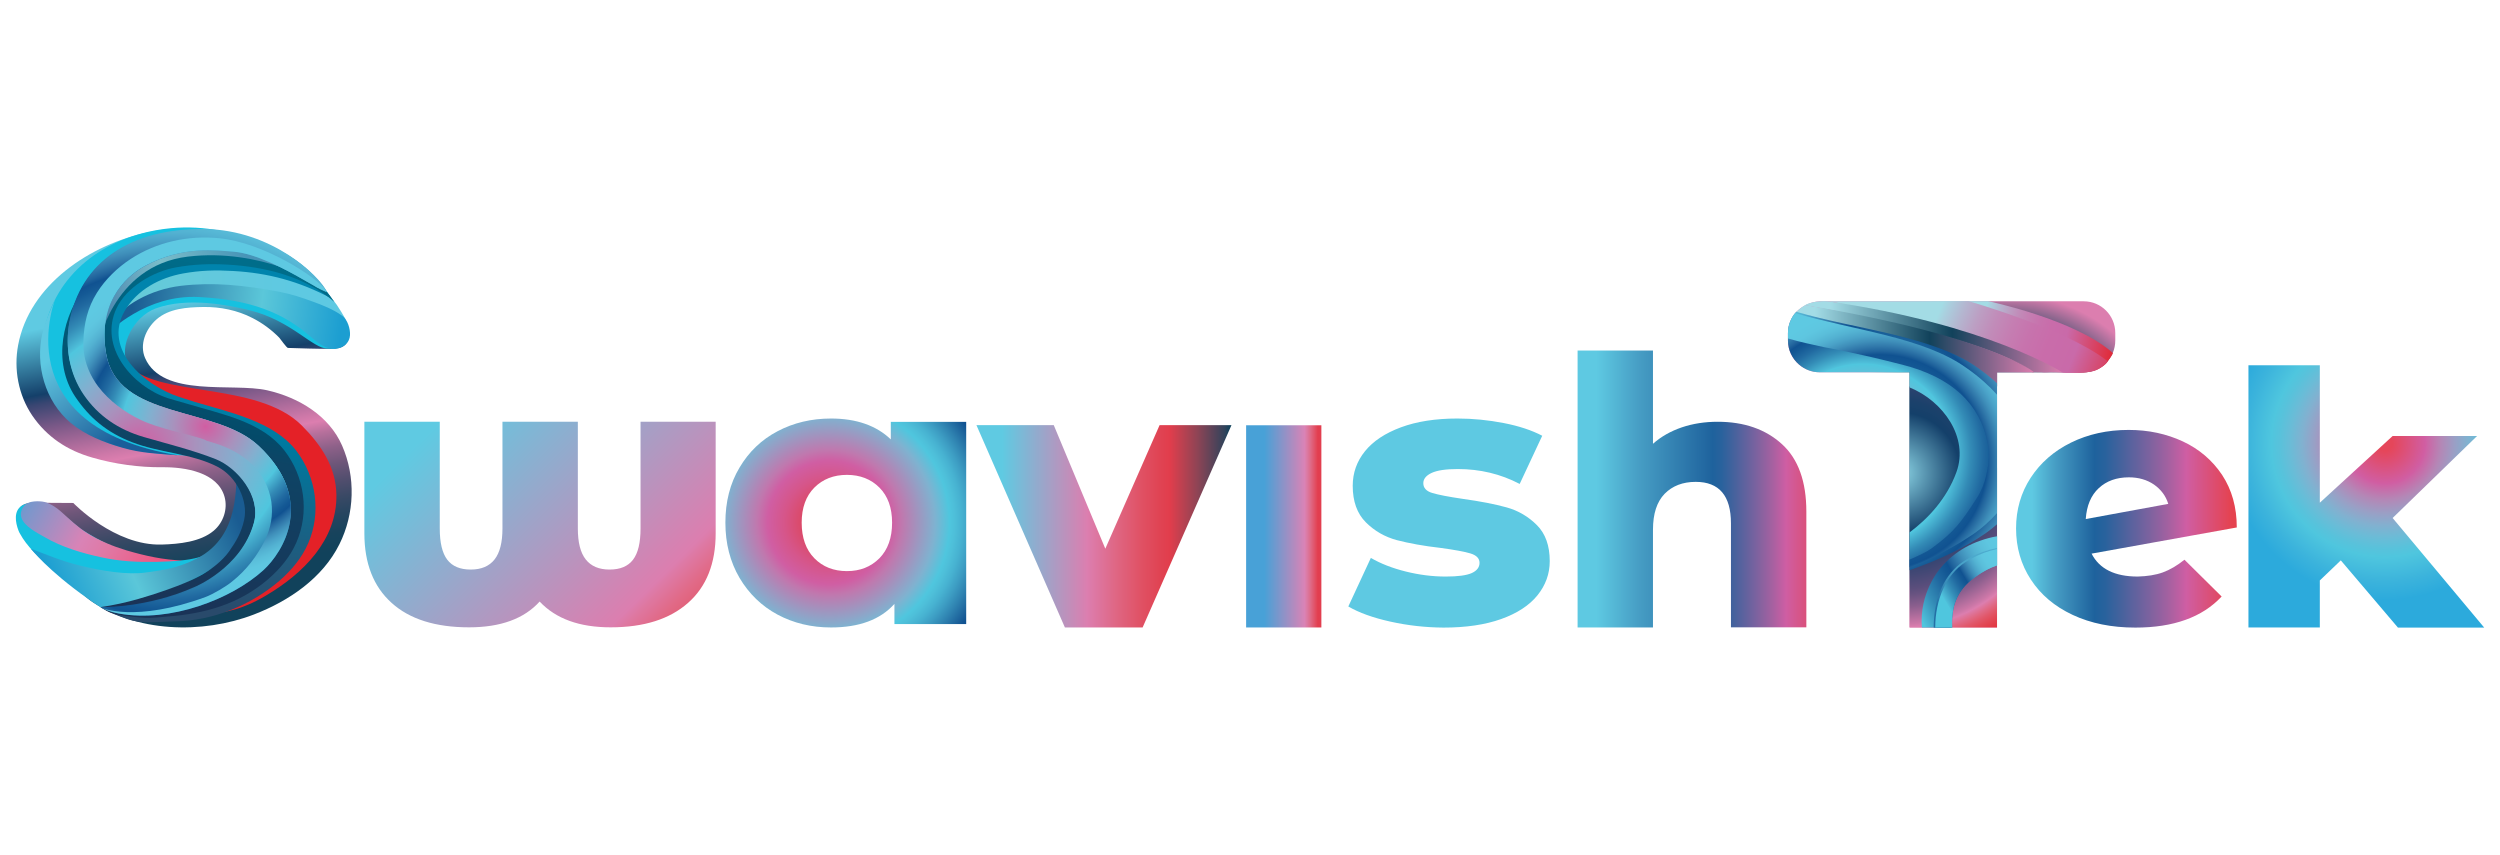
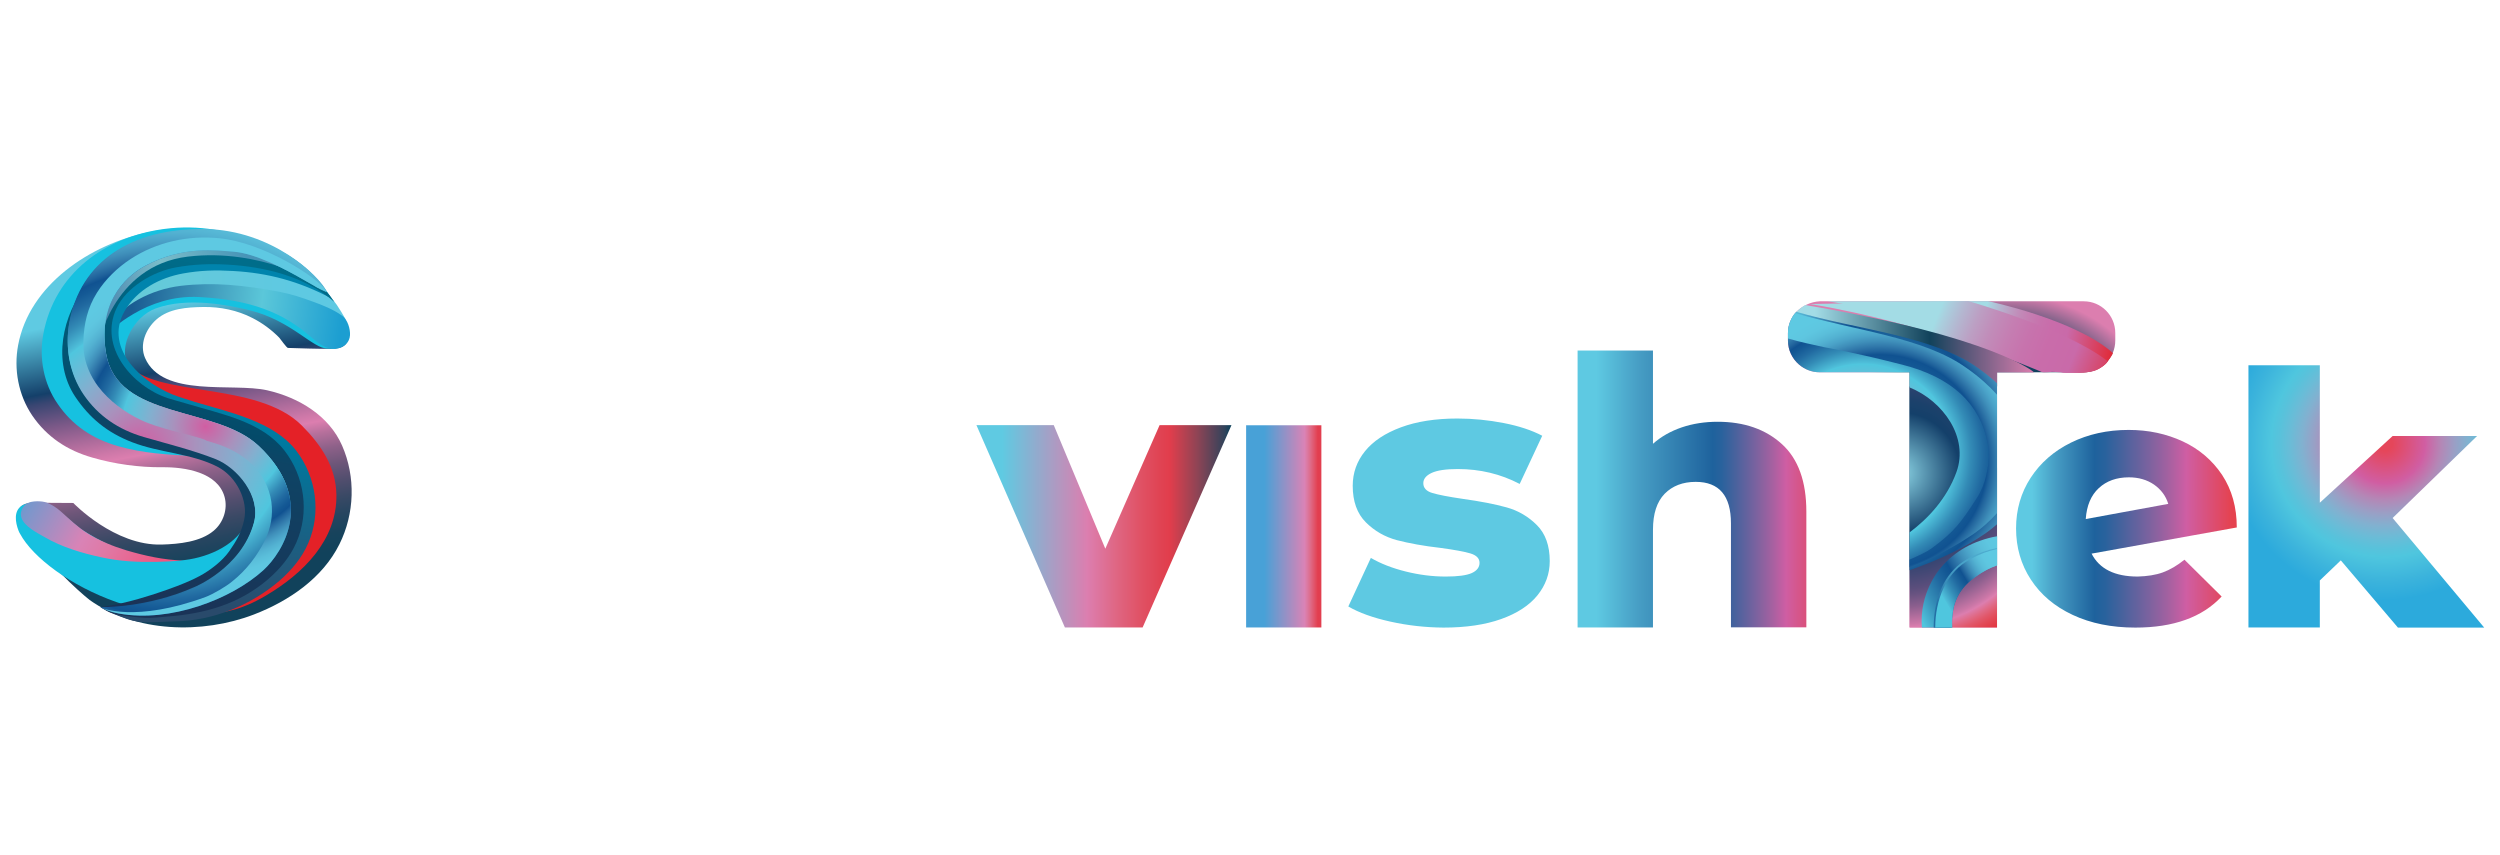
<svg xmlns="http://www.w3.org/2000/svg" version="1.1" id="Layer_1" x="0px" y="0px" viewBox="0 0 193 66" style="enable-background:new 0 0 193 66;" xml:space="preserve">
  <style type="text/css"> .st0{fill:url(#SVGID_1_);} .st1{fill:url(#SVGID_00000146464333802032913880000015300399501310691249_);} .st2{fill:url(#SVGID_00000075153620196609056740000006664891647996811965_);} .st3{fill:url(#SVGID_00000070835693520033991820000001992573949677640591_);} .st4{fill:url(#SVGID_00000031899553748933453890000017295943561054514352_);} .st5{fill:url(#SVGID_00000173846037315222930240000003976348505626933168_);} .st6{fill:url(#SVGID_00000111182128962646697990000013773165922379953561_);} .st7{fill:url(#SVGID_00000075863467641717194240000008003548642257169567_);} .st8{fill:url(#SVGID_00000047751702165196366130000012241779482106390182_);} .st9{fill:url(#SVGID_00000007425810784489043600000016391852535103411094_);} .st10{fill:url(#SVGID_00000053544061253092796180000012922271220857491899_);} .st11{fill:url(#SVGID_00000064346170249916440660000003813640553438582942_);} .st12{fill:url(#SVGID_00000082365682915375285680000008280473830697800869_);} .st13{fill:url(#SVGID_00000097468670478925171180000003642853488998302620_);} .st14{fill:url(#SVGID_00000053539155504017604100000010218861420985601158_);} .st15{fill:url(#SVGID_00000118366557294698871010000004229546647687626157_);} .st16{fill:url(#SVGID_00000024707598979355090970000008288719684836354478_);} .st17{fill:url(#SVGID_00000155111859489800714390000005893503213940605576_);} .st18{fill:url(#SVGID_00000060753152787837523080000017593032733808291774_);} .st19{fill:url(#SVGID_00000115502675281284138130000017069411305761968023_);} .st20{fill:url(#SVGID_00000003097712563215298480000012524221984283254968_);} .st21{fill:url(#SVGID_00000147936967493607497230000006210234378787028153_);} .st22{fill:url(#SVGID_00000031929705444122173650000004003758923475428764_);} .st23{fill:url(#SVGID_00000101822795905350355870000014445938876304930203_);} .st24{fill:url(#SVGID_00000132068367233743997120000003429622112314953615_);} .st25{fill:url(#SVGID_00000062189976173644185720000014091450288060549800_);} .st26{fill:url(#SVGID_00000073705586743599147860000016813295658654124474_);} .st27{fill:url(#SVGID_00000113354033449447399090000004760507991982899072_);} .st28{fill:url(#SVGID_00000155850774351476680140000007675074480605682571_);} .st29{fill:url(#SVGID_00000108987348895311639040000004447800689736312496_);} .st30{fill:url(#SVGID_00000127735351724108386170000014963207959640016063_);} .st31{fill:url(#SVGID_00000028318053181126920970000018019256435754523065_);} .st32{fill:url(#SVGID_00000101074450348167734140000017726658704425822911_);} .st33{fill:url(#SVGID_00000075129777649924992830000017304706593936969875_);} .st34{fill:url(#SVGID_00000054950756119615720780000008067793257244577191_);} </style>
  <g>
    <linearGradient id="SVGID_1_" gradientUnits="userSpaceOnUse" x1="34.157" y1="30.916" x2="53.253" y2="50.174">
      <stop offset="0.036" style="stop-color:#5FCAE2" />
      <stop offset="0.795" style="stop-color:#DC7EAF" />
      <stop offset="0.818" style="stop-color:#DE78A2" />
      <stop offset="0.876" style="stop-color:#E16986" />
      <stop offset="0.927" style="stop-color:#E25D72" />
      <stop offset="0.969" style="stop-color:#E35567" />
      <stop offset="0.997" style="stop-color:#E45263" />
    </linearGradient>
-     <path class="st0" d="M55.25,32.56v8.61c0,2.32-0.71,4.12-2.13,5.37c-1.42,1.26-3.41,1.89-5.98,1.89c-2.41,0-4.23-0.66-5.48-1.99 c-1.2,1.33-3.02,1.99-5.45,1.99c-2.59,0-4.59-0.63-5.98-1.89c-1.4-1.26-2.1-3.05-2.1-5.37v-8.61h5.82v8.24 c0,1.09,0.19,1.9,0.58,2.41c0.39,0.51,0.99,0.76,1.81,0.76c0.82,0,1.43-0.26,1.84-0.78c0.41-0.52,0.61-1.32,0.61-2.39v-8.24h5.82 v8.24c0,1.08,0.2,1.87,0.61,2.39c0.41,0.52,1.02,0.78,1.84,0.78c0.82,0,1.42-0.25,1.81-0.76c0.39-0.51,0.58-1.31,0.58-2.41v-8.24 H55.25z" />
    <radialGradient id="SVGID_00000167379371482594020170000012689156605884435363_" cx="64.028" cy="40.335" r="13.126" gradientUnits="userSpaceOnUse">
      <stop offset="0.092" style="stop-color:#DF3F50" />
      <stop offset="0.178" style="stop-color:#DA4B6D" />
      <stop offset="0.264" style="stop-color:#D65589" />
      <stop offset="0.329" style="stop-color:#D25B9A" />
      <stop offset="0.363" style="stop-color:#D05EA3" />
      <stop offset="0.426" style="stop-color:#C078AE" />
      <stop offset="0.621" style="stop-color:#7FB2D0" />
      <stop offset="0.707" style="stop-color:#4FC6DE" />
      <stop offset="0.737" style="stop-color:#4EBFD9" />
      <stop offset="0.78" style="stop-color:#47B2D1" />
      <stop offset="0.831" style="stop-color:#3D9DC3" />
      <stop offset="0.887" style="stop-color:#2F83B1" />
      <stop offset="0.948" style="stop-color:#1E659D" />
      <stop offset="0.987" style="stop-color:#105291" />
    </radialGradient>
-     <path style="fill:url(#SVGID_00000167379371482594020170000012689156605884435363_);" d="M74.59,32.56v15.62h-5.54v-1.56 c-1.08,1.21-2.71,1.82-4.9,1.82c-1.51,0-2.88-0.33-4.12-0.99c-1.23-0.66-2.21-1.61-2.94-2.84c-0.72-1.23-1.09-2.65-1.09-4.26 c0-1.61,0.36-3.03,1.09-4.25c0.72-1.22,1.7-2.16,2.94-2.81c1.23-0.65,2.61-0.98,4.12-0.98c1.96,0,3.5,0.54,4.62,1.61v-1.35H74.59z M67.89,43.1c0.65-0.66,0.98-1.58,0.98-2.75c0-1.15-0.33-2.06-0.98-2.71c-0.65-0.65-1.49-0.98-2.51-0.98 c-1.02,0-1.86,0.33-2.51,0.98c-0.65,0.65-0.98,1.56-0.98,2.71c0,1.17,0.33,2.09,0.98,2.75s1.49,0.99,2.51,0.99 C66.4,44.09,67.23,43.76,67.89,43.1z" />
    <linearGradient id="SVGID_00000106869616270699804280000017585260173408679572_" gradientUnits="userSpaceOnUse" x1="75.383" y1="40.632" x2="95.066" y2="40.632">
      <stop offset="0.1" style="stop-color:#5FCAE2" />
      <stop offset="0.435" style="stop-color:#DC7EAF" />
      <stop offset="0.549" style="stop-color:#DF6683" />
      <stop offset="0.647" style="stop-color:#E05164" />
      <stop offset="0.72" style="stop-color:#E04353" />
      <stop offset="0.759" style="stop-color:#E13D4C" />
      <stop offset="0.793" style="stop-color:#C7404F" />
      <stop offset="0.867" style="stop-color:#8E4455" />
      <stop offset="0.974" style="stop-color:#31435B" />
      <stop offset="0.994" style="stop-color:#11425B" />
    </linearGradient>
    <path style="fill:url(#SVGID_00000106869616270699804280000017585260173408679572_);" d="M95.07,32.82l-6.86,15.62h-6l-6.83-15.62 h5.97l3.98,9.54l4.19-9.54H95.07z" />
    <linearGradient id="SVGID_00000036941253158226842780000017277952847517235890_" gradientUnits="userSpaceOnUse" x1="96.201" y1="40.635" x2="102.011" y2="40.635">
      <stop offset="0.242" style="stop-color:#48A1D7" />
      <stop offset="0.776" style="stop-color:#D983B6" />
      <stop offset="0.803" style="stop-color:#DB7CA7" />
      <stop offset="0.857" style="stop-color:#DE6A87" />
      <stop offset="0.934" style="stop-color:#E2485A" />
      <stop offset="0.953" style="stop-color:#E23E4F" />
    </linearGradient>
    <path style="fill:url(#SVGID_00000036941253158226842780000017277952847517235890_);" d="M96.2,32.83v15.61h5.81V32.83H96.2z" />
    <radialGradient id="SVGID_00000069369012627344521540000011865446534209788581_" cx="112.826" cy="41.677" r="12.882" fx="99.948" fy="41.348" gradientUnits="userSpaceOnUse">
      <stop offset="0.133" style="stop-color:#E43D4F" />
      <stop offset="0.332" style="stop-color:#D05EA3" />
      <stop offset="0.335" style="stop-color:#CE5EA3" />
      <stop offset="0.404" style="stop-color:#9F599C" />
      <stop offset="0.471" style="stop-color:#795697" />
      <stop offset="0.533" style="stop-color:#585494" />
      <stop offset="0.589" style="stop-color:#3A5392" />
      <stop offset="0.638" style="stop-color:#205291" />
      <stop offset="0.673" style="stop-color:#105291" />
      <stop offset="0.696" style="stop-color:#135593" />
      <stop offset="0.73" style="stop-color:#1C5F9A" />
      <stop offset="0.77" style="stop-color:#2A6FA4" />
      <stop offset="0.815" style="stop-color:#3A88B6" />
      <stop offset="0.864" style="stop-color:#50ADCF" />
      <stop offset="0.892" style="stop-color:#5EC9E2" />
    </radialGradient>
    <path style="fill:url(#SVGID_00000069369012627344521540000011865446534209788581_);" d="M107.34,47.99 c-1.35-0.3-2.43-0.69-3.25-1.17l1.74-3.75c0.75,0.44,1.65,0.79,2.69,1.05c1.04,0.26,2.07,0.39,3.09,0.39 c0.94,0,1.61-0.09,2.01-0.27c0.4-0.18,0.6-0.45,0.6-0.79s-0.24-0.59-0.72-0.73c-0.48-0.14-1.24-0.28-2.28-0.42 c-1.33-0.15-2.45-0.36-3.38-0.6c-0.93-0.25-1.73-0.71-2.4-1.38c-0.67-0.67-1.01-1.61-1.01-2.82c0-1,0.32-1.89,0.95-2.67 c0.63-0.78,1.56-1.39,2.77-1.84c1.21-0.45,2.67-0.68,4.36-0.68c1.2,0,2.4,0.12,3.58,0.35c1.18,0.23,2.17,0.56,2.97,0.98l-1.74,3.72 c-1.47-0.77-3.06-1.15-4.78-1.15c-0.92,0-1.59,0.1-2.02,0.3c-0.43,0.2-0.64,0.47-0.64,0.79c0,0.37,0.23,0.62,0.7,0.76 c0.47,0.14,1.24,0.29,2.33,0.45c1.37,0.19,2.5,0.41,3.4,0.66c0.9,0.25,1.68,0.71,2.34,1.37c0.66,0.66,0.99,1.59,0.99,2.78 c0,0.98-0.32,1.86-0.95,2.64c-0.63,0.78-1.57,1.39-2.8,1.83c-1.23,0.44-2.72,0.66-4.45,0.66 C110.05,48.44,108.69,48.29,107.34,47.99z" />
    <linearGradient id="SVGID_00000176034626835892198550000004722790471001761457_" gradientUnits="userSpaceOnUse" x1="121.787" y1="37.751" x2="141.587" y2="37.751">
      <stop offset="0.074" style="stop-color:#5EC9E2" />
      <stop offset="0.242" style="stop-color:#469DC4" />
      <stop offset="0.528" style="stop-color:#1E629D" />
      <stop offset="0.561" style="stop-color:#29629D" />
      <stop offset="0.603" style="stop-color:#41629D" />
      <stop offset="0.65" style="stop-color:#5E629E" />
      <stop offset="0.7" style="stop-color:#7D629F" />
      <stop offset="0.753" style="stop-color:#A161A0" />
      <stop offset="0.808" style="stop-color:#CB5EA3" />
      <stop offset="0.813" style="stop-color:#CF5EA3" />
      <stop offset="0.979" style="stop-color:#E5424F" />
    </linearGradient>
    <path style="fill:url(#SVGID_00000176034626835892198550000004722790471001761457_);" d="M137.57,34.29 c1.26,1.15,1.88,2.89,1.88,5.21v8.93h-5.82V40.4c0-2.13-0.91-3.2-2.72-3.2c-1,0-1.8,0.31-2.4,0.92c-0.6,0.62-0.9,1.54-0.9,2.77 v7.55h-5.82V27.06h5.82v7.2c0.63-0.56,1.38-0.98,2.23-1.27c0.86-0.29,1.78-0.43,2.76-0.43C134.65,32.56,136.31,33.14,137.57,34.29z " />
    <linearGradient id="SVGID_00000145742783591962968230000010609500883901382541_" gradientUnits="userSpaceOnUse" x1="155.623" y1="40.803" x2="172.661" y2="40.803">
      <stop offset="0.074" style="stop-color:#5EC9E2" />
      <stop offset="0.179" style="stop-color:#469DC4" />
      <stop offset="0.357" style="stop-color:#1E629D" />
      <stop offset="0.405" style="stop-color:#29629D" />
      <stop offset="0.466" style="stop-color:#41629D" />
      <stop offset="0.534" style="stop-color:#5E629E" />
      <stop offset="0.607" style="stop-color:#7D629F" />
      <stop offset="0.685" style="stop-color:#A161A0" />
      <stop offset="0.765" style="stop-color:#CB5EA3" />
      <stop offset="0.772" style="stop-color:#CF5EA3" />
      <stop offset="0.979" style="stop-color:#E5424F" />
    </linearGradient>
    <path style="fill:url(#SVGID_00000145742783591962968230000010609500883901382541_);" d="M166.97,44.19 c0.55-0.2,1.11-0.53,1.67-0.98l2.87,2.84c-1.49,1.6-3.71,2.4-6.66,2.4c-1.84,0-3.45-0.33-4.84-0.98c-1.39-0.65-2.47-1.56-3.23-2.73 c-0.76-1.16-1.14-2.48-1.14-3.95c0-1.45,0.38-2.76,1.13-3.91c0.75-1.15,1.79-2.06,3.11-2.71c1.32-0.65,2.81-0.98,4.45-0.98 c1.53,0,2.92,0.3,4.19,0.89c1.26,0.59,2.27,1.45,3.03,2.59c0.75,1.14,1.13,2.49,1.13,4.05l-11.21,2.02 c0.6,1.18,1.79,1.77,3.56,1.77C165.76,44.49,166.42,44.39,166.97,44.19z M162.03,37.68c-0.6,0.55-0.94,1.35-1.01,2.39l6.37-1.17 c-0.19-0.62-0.56-1.11-1.1-1.49c-0.54-0.37-1.19-0.56-1.94-0.56C163.4,36.85,162.62,37.13,162.03,37.68z" />
    <radialGradient id="SVGID_00000001664893747811959300000000874423070451744941_" cx="184.106" cy="34.234" r="12.342" gradientUnits="userSpaceOnUse">
      <stop offset="0.048" style="stop-color:#E5465A" />
      <stop offset="0.253" style="stop-color:#D05EA3" />
      <stop offset="0.264" style="stop-color:#CD64A5" />
      <stop offset="0.352" style="stop-color:#B487B6" />
      <stop offset="0.437" style="stop-color:#9A9FC5" />
      <stop offset="0.517" style="stop-color:#81B1D0" />
      <stop offset="0.592" style="stop-color:#6ABCD7" />
      <stop offset="0.659" style="stop-color:#58C2DB" />
      <stop offset="0.71" style="stop-color:#4FC6DE" />
      <stop offset="0.865" style="stop-color:#3BB3DC" />
      <stop offset="0.979" style="stop-color:#2CAADC" />
    </radialGradient>
    <path style="fill:url(#SVGID_00000001664893747811959300000000874423070451744941_);" d="M180.71,43.26l-1.62,1.55v3.63h-5.51V28.2 h5.51v10.61l5.62-5.15h6.52l-6.52,6.33l7.07,8.46h-6.66L180.71,43.26z" />
    <g>
      <linearGradient id="SVGID_00000051378979338696667280000011522339026425115785_" gradientUnits="userSpaceOnUse" x1="11.846" y1="20.62" x2="17.543" y2="50.55">
        <stop offset="0.1" style="stop-color:#5FCAE2" />
        <stop offset="0.264" style="stop-color:#14406A" />
        <stop offset="0.287" style="stop-color:#394672" />
        <stop offset="0.351" style="stop-color:#7C5988" />
        <stop offset="0.404" style="stop-color:#AC6B9B" />
        <stop offset="0.442" style="stop-color:#CD78A8" />
        <stop offset="0.462" style="stop-color:#DC7EAF" />
        <stop offset="0.491" style="stop-color:#B7709C" />
        <stop offset="0.532" style="stop-color:#8E6189" />
        <stop offset="0.575" style="stop-color:#6E5679" />
        <stop offset="0.618" style="stop-color:#524E6E" />
        <stop offset="0.66" style="stop-color:#3A4965" />
        <stop offset="0.704" style="stop-color:#264560" />
        <stop offset="0.748" style="stop-color:#17435C" />
        <stop offset="0.793" style="stop-color:#11425B" />
      </linearGradient>
      <path style="fill:url(#SVGID_00000051378979338696667280000011522339026425115785_);" d="M22.23,26.86c-0.1,0-0.59-0.7-0.67-0.79 c-0.6-0.61-1.3-1.13-2.07-1.52c-1.16-0.6-2.49-0.87-3.8-0.85c-1.25,0.02-2.64,0.11-3.61,0.96c-0.83,0.73-1.33,1.94-0.88,2.98 c1.35,3.09,6.75,1.89,9.42,2.49c2.47,0.56,4.79,1.98,5.79,4.27c1.06,2.42,0.97,5.26-0.21,7.62c-1.29,2.59-3.85,4.36-6.6,5.42 c-3.98,1.53-9.13,1.4-12.68-1.12c0,0-2.6-2.04-4.97-5.27c0,0-1.48-2.08,0.46-2.24l3.25,0.02c0,0,3.19,3.33,6.84,3.21 c1.32-0.04,2.97-0.2,4-1.07c0.75-0.63,1.09-1.68,0.84-2.6c-0.52-1.91-3.04-2.32-4.82-2.3c-1.76,0.02-3.7-0.25-5.38-0.74 c-1.97-0.56-3.53-1.61-4.65-3.25C1.42,30.5,1.05,28.5,1.4,26.64c0.87-4.64,5.52-7.78,10.12-8.73c4.99-1.04,10.45,0.84,13.61,4.65 c0.63,0.76,1.19,1.6,1.57,2.5c0.25,0.59,0.37,1.48-0.39,1.76c-0.25,0.09-0.52,0.1-0.78,0.11C24.44,26.94,23.33,26.89,22.23,26.86z " />
      <radialGradient id="SVGID_00000087377395450466038970000014174689538498582941_" cx="40.063" cy="119.888" r="15.216" fx="54.912" fy="116.563" gradientTransform="matrix(0.856 0 0 0.812 -19.361 -60.84)" gradientUnits="userSpaceOnUse">
        <stop offset="7.917655e-03" style="stop-color:#A3DCE5" />
        <stop offset="0.028" style="stop-color:#AACFDE" />
        <stop offset="0.077" style="stop-color:#B4B6D0" />
        <stop offset="0.13" style="stop-color:#BC9FC3" />
        <stop offset="0.184" style="stop-color:#C18CB9" />
        <stop offset="0.241" style="stop-color:#C57EB2" />
        <stop offset="0.302" style="stop-color:#C773AD" />
        <stop offset="0.371" style="stop-color:#C96CAA" />
        <stop offset="0.46" style="stop-color:#C96AA9" />
        <stop offset="1" style="stop-color:#16C1E0" />
      </radialGradient>
      <path style="fill:url(#SVGID_00000087377395450466038970000014174689538498582941_);" d="M19.3,23.96c-1.6-0.4-4.83-1.06-7.3-0.14 c-1.65,0.61-2.89,2.89-2.13,4.37c1.54,3.01,9.57,1.18,13.03,4.65c1.51,1.51,2.65,3.22,2.68,5.37c0.05,3.45-2.52,6.05-5.46,7.78 c-6.84,4.03-16.6-1.11-18.57-4.78c-0.05-0.09-0.1-0.17-0.13-0.27c-0.23-0.61-0.39-1.51,0.29-1.92c0.24-0.14,0.52-0.19,0.8-0.21 c0.25-0.02,0.52-0.02,0.76,0.05c0.24,0.07,0.44,0.22,0.65,0.36c0.57,0,1.87,1.34,2.37,1.65c0.74,0.48,1.53,0.91,2.33,1.29 c1.54,0.73,3.2,1.19,4.93,1.13c1.9-0.06,4.15-0.86,5.2-2.44c1.21-1.81,0.91-4.36-1.35-5.23c-0.76-0.29-1.58-0.38-2.39-0.42 c-2.02-0.09-3.96-0.2-5.9-0.76c-1.97-0.56-3.53-1.61-4.65-3.25C3.36,29.62,3,27.62,3.35,25.76c0.87-4.64,4.7-7.48,9.37-8.09 c5.23-0.68,10.16,1.86,13.08,5.61c0.6,0.77,1.85,2.95,0.47,3.56c-0.24,0.11-0.72,0.07-0.98,0.07 C24.17,26.94,22.51,24.76,19.3,23.96z" />
      <radialGradient id="SVGID_00000056398453768046381480000010867146161356756387_" cx="41.914" cy="122.672" r="12.039" fx="53.663" fy="120.041" gradientTransform="matrix(0.856 0 0 0.812 -19.361 -60.84)" gradientUnits="userSpaceOnUse">
        <stop offset="7.917655e-03" style="stop-color:#A3DCE5" />
        <stop offset="0.028" style="stop-color:#AACFDE" />
        <stop offset="0.078" style="stop-color:#B4B6D0" />
        <stop offset="0.131" style="stop-color:#BC9FC3" />
        <stop offset="0.185" style="stop-color:#C18CB9" />
        <stop offset="0.243" style="stop-color:#C57EB2" />
        <stop offset="0.305" style="stop-color:#C773AD" />
        <stop offset="0.374" style="stop-color:#C96CAA" />
        <stop offset="0.464" style="stop-color:#C96AA9" />
        <stop offset="0.937" style="stop-color:#E42127" />
      </radialGradient>
      <path style="fill:url(#SVGID_00000056398453768046381480000010867146161356756387_);" d="M9.81,28.07 c2.12,2.67,10.01,1.31,13.48,4.77c1.51,1.51,2.65,3.22,2.68,5.37c0.05,3.45-2.52,6.05-5.46,7.78c-2,1.18-3.22,1.24-3.8,1.34 c-0.55,0.1-2.07,0.26-2.03-0.17c0.22-2.42,3.95-4.28,4.45-6.29c0.61-2.46-0.82-5.03-1.35-5.23c-0.76-0.29-1.16-1.89-1.97-1.93 c-2.02-0.09-3.69-1.27-5.64-1.83c-1.97-0.56-1.78-0.35-2.89-1.98c-1.09-1.59-1.86-2.53-1.51-4.39 C6.63,20.86,8.84,26.84,9.81,28.07z" />
      <linearGradient id="SVGID_00000070092384127717264730000001277811020069375402_" gradientUnits="userSpaceOnUse" x1="25.714" y1="22.452" x2="8.27" y2="22.9">
        <stop offset="0.168" style="stop-color:#5EC9E2" />
        <stop offset="0.992" style="stop-color:#67CAD6" />
      </linearGradient>
      <path style="fill:url(#SVGID_00000070092384127717264730000001277811020069375402_);" d="M25.59,23.02c0,0-4.19-2.69-8.9-2.62 c-3.99,0.06-7.26,1.65-8.28,4.73c0,0,2.15-2.98,6.66-2.98s8.83,0.86,11.64,2.56c0,0-0.32-0.59-0.54-0.91 C26,23.49,25.6,23.02,25.59,23.02z" />
      <linearGradient id="SVGID_00000183215684862231269090000001080112930681800613_" gradientUnits="userSpaceOnUse" x1="7.963" y1="23.366" x2="26.933" y2="25.778">
        <stop offset="0.118" style="stop-color:#1A5C92" />
        <stop offset="0.636" style="stop-color:#5BC7D9" />
        <stop offset="0.967" style="stop-color:#1C9ED1" />
      </linearGradient>
      <path style="fill:url(#SVGID_00000183215684862231269090000001080112930681800613_);" d="M7.9,26c0.14-0.1,0.25-0.39,0.35-0.52 c0.31-0.41,0.68-1.06,1.08-1.41c0.83-0.73,1.85-1.29,2.96-1.64c0.53-0.17,1.08-0.29,1.64-0.36c1.24-0.15,2.49-0.17,3.73-0.08 c1.28,0.09,2.73,0.31,3.98,0.55c0.87,0.17,1.68,0.44,2.5,0.74c0.8,0.29,1.6,0.61,2.28,1.1c0.42,0.3,0.63,1.02,0.6,1.5 c-0.03,0.55-0.47,1-1.14,1.05c-0.81,0.06-1.46-0.57-2.03-1.05c-1.98-1.68-4.39-2.74-8.49-2.95S8.55,25.55,7.9,26z" />
      <linearGradient id="SVGID_00000181073419025246192460000006534152038711307684_" gradientUnits="userSpaceOnUse" x1="16.549" y1="18.375" x2="12.705" y2="48.872">
        <stop offset="0.367" style="stop-color:#0084AD" />
        <stop offset="0.511" style="stop-color:#00779D" />
        <stop offset="0.802" style="stop-color:#23587A" />
        <stop offset="0.929" style="stop-color:#294A6B" />
      </linearGradient>
      <path style="fill:url(#SVGID_00000181073419025246192460000006534152038711307684_);" d="M25.61,23.05c-1-1.5-2-2.55-3.6-3.48 c-4.43-2.58-11.82-1.81-15.07,2.25C5,24.24,4.24,27.9,6.03,30.59c1.1,1.65,2.47,2.79,4.39,3.54c2.14,0.84,4.61,0.86,6.62,1.93 c1.51,0.8,2.55,2.18,2.41,3.88c-0.28,3.37-2.93,4.8-2.93,4.8s-4.48,2.46-8.76,2.14c0.32,0.17,0.21,0.25,2.03,0.9 c1.14,0.41,2.48,0.21,3.7,0.19c2.97-0.04,5.9-1.26,8.09-3.14c0.93-0.81,1.73-1.77,2.21-2.88c1.02-2.34,0.64-5.13-0.93-7.17 c-1.75-2.26-5.17-2.95-7.85-3.76c-0.4-0.12-0.8-0.25-1.19-0.38c-2.73-0.91-5.85-3.69-4.22-6.59c0.96-1.7,2.77-2.62,4.54-2.94 c1.34-0.24,2.49-0.27,3.85-0.19C20.7,21.07,23.1,21.71,25.61,23.05z" />
      <linearGradient id="SVGID_00000011733783061506090620000012343250233235626939_" gradientUnits="userSpaceOnUse" x1="4.191" y1="25.746" x2="9.713" y2="34.352">
        <stop offset="0.146" style="stop-color:#5EC9E2" />
        <stop offset="0.268" style="stop-color:#57B9D7" />
        <stop offset="0.516" style="stop-color:#4397C0" />
        <stop offset="0.865" style="stop-color:#2369A1" />
        <stop offset="0.948" style="stop-color:#1A5E9A" />
      </linearGradient>
-       <path style="fill:url(#SVGID_00000011733783061506090620000012343250233235626939_);" d="M13.72,35.15 c-1.49-0.12-2.82-0.16-4.25-0.58c-1.42-0.41-2.88-0.97-4.01-1.92c-1.99-1.67-2.75-4.48-2.19-6.92c0.23-1.02,0.67-1.83,1.05-2.81 C4.32,22.93,0.18,32.87,13.72,35.15z" />
      <linearGradient id="SVGID_00000116931425795222547290000011122494817379698355_" gradientUnits="userSpaceOnUse" x1="215.839" y1="400.504" x2="233.328" y2="402.728" gradientTransform="matrix(-0.851 0.525 -0.525 -0.851 413.902 266.143)">
        <stop offset="0.118" style="stop-color:#1A5C92" />
        <stop offset="0.636" style="stop-color:#5BC7D9" />
        <stop offset="0.967" style="stop-color:#1C9ED1" />
      </linearGradient>
-       <path style="fill:url(#SVGID_00000116931425795222547290000011122494817379698355_);" d="M18.35,36.44 c-0.06,0.15,0.8,0.44,0.79,0.59c-0.03,0.5,0.39,1.17,0.25,1.66c-0.29,1.02-0.24,2.39-0.96,3.23c-0.35,0.4-0.55,0.9-0.98,1.23 c-0.95,0.73-2.28,1.47-3.36,1.99c-1.11,0.54-2.59,0.86-3.76,1.26c-0.82,0.28-2.16,0.72-2.63,0.44c-0.39-0.24-0.71-0.47-0.93-0.63 c-3.09-2.18-4.39-3.85-4.39-3.85c0,0,0,0,0,0c1.29,0.48,2.33,0.94,3.75,1.29c1.8,0.45,3.71,0.74,5.1,0.55 c1.23-0.17,2.5-0.32,3.96-1.08C18.73,41.32,18.06,37.14,18.35,36.44z" />
      <linearGradient id="SVGID_00000034089976273115484670000008443627391921111716_" gradientUnits="userSpaceOnUse" x1="17.138" y1="18.917" x2="10.854" y2="48.681">
        <stop offset="0.04" style="stop-color:#006D8A" />
        <stop offset="0.179" style="stop-color:#006380" />
        <stop offset="0.459" style="stop-color:#044A69" />
        <stop offset="0.513" style="stop-color:#0E4465" />
        <stop offset="0.978" style="stop-color:#1B3155" />
      </linearGradient>
      <path style="fill:url(#SVGID_00000034089976273115484670000008443627391921111716_);" d="M25.81,23.31 c-1-1.49-2.42-2.69-4.01-3.61c-4.43-2.56-11.82-1.79-15.07,2.23c-1.94,2.4-2.7,6.03-0.92,8.7c1.1,1.64,2.47,2.77,4.39,3.51 c2.14,0.83,4.61,0.86,6.62,1.91c1.51,0.8,2.34,2.68,2.03,4.07c-0.21,0.97-0.59,1.63-1.17,2.46c-0.52,0.73-1.45,1.45-2.27,1.89 c-1.27,0.7-3.71,1.48-4.7,1.76c-0.97,0.28-1.96,0.5-2.96,0.64c0.19,0.04,0.47,0.31,0.8,0.42c0.53,0.17,0.68,0.19,1.06,0.25 c0.68,0.09,1.12,0.13,1.59,0.16c0.47,0.03,1.13-0.05,1.69-0.1c2.99-0.22,5.59-0.99,7.78-2.86c0.93-0.8,1.73-1.75,2.21-2.86 c1.02-2.32,0.64-5.09-0.93-7.11c-1.75-2.24-4.87-2.8-7.54-3.61c-0.4-0.12-1.05-0.29-1.45-0.42c-2.73-0.9-5.36-3.95-3.97-6.93 c0.77-1.65,2.84-2.86,4.61-3.17c1.34-0.24,2.61-0.29,3.98-0.21C20.3,20.58,23.54,21.3,25.81,23.31z" />
      <linearGradient id="SVGID_00000148650118929838343030000010479079081291161988_" gradientUnits="userSpaceOnUse" x1="37.331" y1="28.479" x2="25.593" y2="31.988" gradientTransform="matrix(1.065 0.054 -0.054 1.069 -18.037 -12.213)">
        <stop offset="0.076" style="stop-color:#4794B7" />
        <stop offset="0.577" style="stop-color:#7ABDCA" />
        <stop offset="0.695" style="stop-color:#6EAEC3" />
        <stop offset="0.935" style="stop-color:#4F8BB1" />
        <stop offset="0.979" style="stop-color:#4985AE" />
      </linearGradient>
      <path style="fill:url(#SVGID_00000148650118929838343030000010479079081291161988_);" d="M24.62,21.92c0,0-4.92-4.72-10.12-3.76 c-5.91,1.1-7.44,4.87-6.97,8.68c0,0,1.06-6.32,6.98-7.03C20.16,19.14,24.62,21.92,24.62,21.92z" />
      <radialGradient id="SVGID_00000152951091240133723570000013531178516078788001_" cx="38.586" cy="116.647" r="22.958" fx="35.176" fy="117.257" gradientTransform="matrix(0.856 0 0 0.812 -19.361 -60.84)" gradientUnits="userSpaceOnUse">
        <stop offset="0.122" style="stop-color:#D05EA3" />
        <stop offset="0.131" style="stop-color:#CE62A4" />
        <stop offset="0.267" style="stop-color:#A892BD" />
        <stop offset="0.379" style="stop-color:#83AFCF" />
        <stop offset="0.461" style="stop-color:#62BFD9" />
        <stop offset="0.504" style="stop-color:#4FC6DE" />
        <stop offset="0.511" style="stop-color:#4EBED9" />
        <stop offset="0.585" style="stop-color:#338BB6" />
        <stop offset="0.646" style="stop-color:#216AA1" />
        <stop offset="0.691" style="stop-color:#145995" />
        <stop offset="0.716" style="stop-color:#105291" />
        <stop offset="0.736" style="stop-color:#20639C" />
        <stop offset="0.766" style="stop-color:#3179AB" />
        <stop offset="0.797" style="stop-color:#3F8FBA" />
        <stop offset="0.83" style="stop-color:#4AA2C8" />
        <stop offset="0.864" style="stop-color:#53B2D2" />
        <stop offset="0.902" style="stop-color:#5ABEDA" />
        <stop offset="0.944" style="stop-color:#5EC6E0" />
        <stop offset="1" style="stop-color:#5EC9E2" />
      </radialGradient>
      <path style="fill:url(#SVGID_00000152951091240133723570000013531178516078788001_);" d="M18.02,19.36 c-1.3-0.09-3.89-0.48-6.81,1.09c-0.99,0.53-3.77,2.42-3.04,6.79c0.87,5.28,8.44,4.02,11.78,7.16c4.44,4.17,1.88,8.18,0.38,9.54 c-2.72,2.48-8.42,4.34-12.55,2.93c0,0,3.54,0.09,7.23-1.55c0,0,3.63-1.47,4.59-4.97c0.59-2.13-1.31-4.34-2.96-4.99 c-1.8-0.71-3.85-1.21-5.53-1.7c-1.97-0.57-3.53-1.63-4.65-3.28c-1.09-1.6-1.45-3.62-1.11-5.5c0.87-4.68,4.76-7.27,10.45-7.2 c5.22,0.07,8.85,3.64,9.4,4.78C25.2,22.46,20.97,19.57,18.02,19.36z" />
      <linearGradient id="SVGID_00000027588465224092861510000000413728716396399237_" gradientUnits="userSpaceOnUse" x1="-7.739" y1="36.715" x2="10.976" y2="46.926" gradientTransform="matrix(1 0.017 -0.017 1 1.791 -2.916)">
        <stop offset="0.371" style="stop-color:#48A1D7" />
        <stop offset="0.712" style="stop-color:#D983B6" />
        <stop offset="0.81" style="stop-color:#E078A4" />
        <stop offset="1" style="stop-color:#F05580" />
      </linearGradient>
      <path style="fill:url(#SVGID_00000027588465224092861510000000413728716396399237_);" d="M14.1,43.27 c-1.46-0.04-2.94-0.37-4.33-0.78c-1.06-0.32-2.09-0.74-3.01-1.32c-0.78-0.48-1.4-1.1-2.08-1.7c-0.32-0.28-0.67-0.51-1.08-0.67 c-0.37-0.14-1.15-0.15-1.5,0.06c-0.38,0.22-0.58,0.7-0.45,1.1c0.22,0.69,1.23,1.18,1.82,1.52c1.3,0.76,2.88,1.23,4.38,1.55 c0.69,0.15,1.4,0.25,2.11,0.3C11.33,43.43,12.73,43.38,14.1,43.27z" />
      <radialGradient id="SVGID_00000015328091000002944020000001650007452139388343_" cx="38.571" cy="116.787" r="22.988" fx="35.157" fy="117.398" gradientTransform="matrix(0.856 0 0 0.812 -19.361 -60.84)" gradientUnits="userSpaceOnUse">
        <stop offset="3.350913e-03" style="stop-color:#D05EA3" />
        <stop offset="0.014" style="stop-color:#CE62A4" />
        <stop offset="0.193" style="stop-color:#A892BD" />
        <stop offset="0.34" style="stop-color:#83AFCF" />
        <stop offset="0.447" style="stop-color:#62BFD9" />
        <stop offset="0.504" style="stop-color:#4FC6DE" />
        <stop offset="0.511" style="stop-color:#4EBED9" />
        <stop offset="0.585" style="stop-color:#338BB6" />
        <stop offset="0.646" style="stop-color:#216AA1" />
        <stop offset="0.691" style="stop-color:#145995" />
        <stop offset="0.716" style="stop-color:#105291" />
        <stop offset="0.736" style="stop-color:#20639C" />
        <stop offset="0.766" style="stop-color:#3179AB" />
        <stop offset="0.797" style="stop-color:#3F8FBA" />
        <stop offset="0.83" style="stop-color:#4AA2C8" />
        <stop offset="0.864" style="stop-color:#53B2D2" />
        <stop offset="0.902" style="stop-color:#5ABEDA" />
        <stop offset="0.944" style="stop-color:#5EC6E0" />
        <stop offset="1" style="stop-color:#5EC9E2" />
      </radialGradient>
      <path style="fill:url(#SVGID_00000015328091000002944020000001650007452139388343_);" d="M24.74,22.29 c-0.04-0.02-0.09-0.05-0.14-0.07c-0.01-0.01-0.03,0.02-0.04,0.02c-0.27-0.15-0.61-0.35-1.01-0.58c-1.51-0.87-3.79-2.1-5.53-2.23 c-1.3-0.09-3.89-0.48-6.81,1.09c-0.99,0.53-3.76,2.41-3.02,6.78c0.87,5.12,8.45,4,11.79,7.14c4.44,4.17,1.85,8.21,0.35,9.58 c-2.46,2.24-7.19,4.06-11.12,3.35c0,0,0,0-0.01,0c-0.42-0.07-1.08-0.3-1.44-0.49c0,0,3.56,0.17,7.25-1.48c0,0,3.63-1.47,4.59-4.97 c0.59-2.13-1.31-4.34-2.96-4.99c-1.8-0.71-3.85-1.21-5.53-1.7c-1.96-0.57-3.53-1.63-4.65-3.27c-1.09-1.6-1.45-3.62-1.11-5.5 c0.87-4.68,4.76-7.27,10.45-7.2c5.14,0.06,8.71,3.51,9.33,4.64c0.01,0.02,0.02,0.03,0.03,0.05c0,0.01,0.01,0.02,0.01,0.03 C25.2,22.56,25.05,22.46,24.74,22.29z" />
      <radialGradient id="SVGID_00000181808954861252276770000014472070444176703142_" cx="41.156" cy="115.484" r="14.904" gradientTransform="matrix(0.856 0 0 0.812 -19.361 -60.84)" gradientUnits="userSpaceOnUse">
        <stop offset="3.350913e-03" style="stop-color:#D05EA3" />
        <stop offset="0.014" style="stop-color:#CE62A4" />
        <stop offset="0.193" style="stop-color:#A892BD" />
        <stop offset="0.34" style="stop-color:#83AFCF" />
        <stop offset="0.447" style="stop-color:#62BFD9" />
        <stop offset="0.504" style="stop-color:#4FC6DE" />
        <stop offset="0.511" style="stop-color:#4EBED9" />
        <stop offset="0.585" style="stop-color:#338BB6" />
        <stop offset="0.646" style="stop-color:#216AA1" />
        <stop offset="0.691" style="stop-color:#145995" />
        <stop offset="0.716" style="stop-color:#105291" />
        <stop offset="0.736" style="stop-color:#20639C" />
        <stop offset="0.766" style="stop-color:#3179AB" />
        <stop offset="0.797" style="stop-color:#3F8FBA" />
        <stop offset="0.83" style="stop-color:#4AA2C8" />
        <stop offset="0.864" style="stop-color:#53B2D2" />
        <stop offset="0.902" style="stop-color:#5ABEDA" />
        <stop offset="0.944" style="stop-color:#5EC6E0" />
        <stop offset="1" style="stop-color:#5EC9E2" />
      </radialGradient>
      <path style="fill:url(#SVGID_00000181808954861252276770000014472070444176703142_);" d="M24.72,22.33 c-0.04-0.02-0.09-0.05-0.14-0.08c-0.01-0.01-0.01-0.01-0.02-0.01c-0.27-0.16-0.61-0.36-1.01-0.58c-1.51-0.87-3.79-2.1-5.53-2.23 c-1.3-0.09-3.89-0.48-6.81,1.09c-0.99,0.53-3.76,2.41-3.02,6.78c0.87,5.12,8.45,4,11.79,7.14c4.44,4.17,1.85,8.21,0.35,9.58 c-2.46,2.24-7.19,4.06-11.12,3.35c0,0,0,0-0.01,0c-0.76-0.14-1.25-0.37-1.44-0.49c0,0.07,2.72,1.19,8.1-0.79 c0.59-0.22,1.59-0.81,2.06-1.2c1.11-0.89,1.92-1.95,2.54-3.2c0.45-0.91,0.63-1.94,0.49-2.94c-0.32-2.27-2.11-3.83-4.32-4.52 c-0.24-0.08-0.48-0.15-0.72-0.22c0-0.12-2.46-0.72-2.72-0.79c-0.8-0.23-1.58-0.45-2.32-0.8c-1.27-0.61-2.44-1.47-3.28-2.57 c-0.62-0.82-1.04-1.79-1.13-2.8c-0.02-0.24-0.03-0.49-0.02-0.73c0.04-1.34,0.32-2.57,1.05-3.73c0.65-1.03,1.56-1.92,2.6-2.6 c1.99-1.3,4.44-1.84,6.83-1.6c3.38,0.33,7.48,2.95,8.23,4.01c0.01,0.02,0.12,0.16,0.13,0.17c0,0-0.08-0.03-0.11-0.04 C24.99,22.45,24.81,22.38,24.72,22.33z" />
      <radialGradient id="SVGID_00000028298061036778748320000017198436690236326290_" cx="52.036" cy="102.571" r="0" gradientTransform="matrix(0.856 0 0 0.812 -19.361 -60.84)" gradientUnits="userSpaceOnUse">
        <stop offset="0.122" style="stop-color:#D05EA3" />
        <stop offset="0.131" style="stop-color:#CE62A4" />
        <stop offset="0.267" style="stop-color:#A892BD" />
        <stop offset="0.379" style="stop-color:#83AFCF" />
        <stop offset="0.461" style="stop-color:#62BFD9" />
        <stop offset="0.504" style="stop-color:#4FC6DE" />
        <stop offset="0.511" style="stop-color:#4EBED9" />
        <stop offset="0.585" style="stop-color:#338BB6" />
        <stop offset="0.646" style="stop-color:#216AA1" />
        <stop offset="0.691" style="stop-color:#145995" />
        <stop offset="0.716" style="stop-color:#105291" />
        <stop offset="0.736" style="stop-color:#20639C" />
        <stop offset="0.766" style="stop-color:#3179AB" />
        <stop offset="0.797" style="stop-color:#3F8FBA" />
        <stop offset="0.83" style="stop-color:#4AA2C8" />
        <stop offset="0.864" style="stop-color:#53B2D2" />
        <stop offset="0.902" style="stop-color:#5ABEDA" />
        <stop offset="0.944" style="stop-color:#5EC6E0" />
        <stop offset="1" style="stop-color:#5EC9E2" />
      </radialGradient>
      <path style="fill:url(#SVGID_00000028298061036778748320000017198436690236326290_);" d="M25.17,22.44" />
      <radialGradient id="SVGID_00000057144982750454731110000004975386524013871514_" cx="52.003" cy="102.575" r="0" gradientTransform="matrix(0.856 0 0 0.812 -19.361 -60.84)" gradientUnits="userSpaceOnUse">
        <stop offset="0.122" style="stop-color:#D05EA3" />
        <stop offset="0.131" style="stop-color:#CE62A4" />
        <stop offset="0.267" style="stop-color:#A892BD" />
        <stop offset="0.379" style="stop-color:#83AFCF" />
        <stop offset="0.461" style="stop-color:#62BFD9" />
        <stop offset="0.504" style="stop-color:#4FC6DE" />
        <stop offset="0.511" style="stop-color:#4EBED9" />
        <stop offset="0.585" style="stop-color:#338BB6" />
        <stop offset="0.646" style="stop-color:#216AA1" />
        <stop offset="0.691" style="stop-color:#145995" />
        <stop offset="0.716" style="stop-color:#105291" />
        <stop offset="0.736" style="stop-color:#20639C" />
        <stop offset="0.766" style="stop-color:#3179AB" />
        <stop offset="0.797" style="stop-color:#3F8FBA" />
        <stop offset="0.83" style="stop-color:#4AA2C8" />
        <stop offset="0.864" style="stop-color:#53B2D2" />
        <stop offset="0.902" style="stop-color:#5ABEDA" />
        <stop offset="0.944" style="stop-color:#5EC6E0" />
        <stop offset="1" style="stop-color:#5EC9E2" />
      </radialGradient>
      <path style="fill:url(#SVGID_00000057144982750454731110000004975386524013871514_);" d="M25.14,22.45" />
    </g>
    <g>
      <radialGradient id="SVGID_00000124160777422792269190000004757390967714046135_" cx="155.097" cy="35.371" r="12.613" fx="149.311" fy="35.987" gradientUnits="userSpaceOnUse">
        <stop offset="0.1" style="stop-color:#5FCAE2" />
        <stop offset="0.264" style="stop-color:#14406A" />
        <stop offset="0.583" style="stop-color:#124160" />
        <stop offset="0.783" style="stop-color:#11425B" />
        <stop offset="1" style="stop-color:#DC7EAF" />
      </radialGradient>
      <path style="fill:url(#SVGID_00000124160777422792269190000004757390967714046135_);" d="M163.3,25.71v0.58 c0,1.35-1.1,2.45-2.45,2.45h-6.68v19.7h-6.75v-19.7h-6.94c-0.61,0-1.17-0.23-1.6-0.6c-0.52-0.45-0.85-1.11-0.85-1.85v-0.58 c0-0.32,0.06-0.62,0.17-0.89c0.1-0.24,0.23-0.47,0.4-0.67l0.08-0.08c0.48-0.46,1.08-0.77,1.81-0.81h20.37 C162.21,23.26,163.3,24.35,163.3,25.71z" />
      <linearGradient id="SVGID_00000158011966758122741140000013105884754590324654_" gradientUnits="userSpaceOnUse" x1="144.436" y1="23.408" x2="165.928" y2="28.077">
        <stop offset="0.399" style="stop-color:#A3DCE5" />
        <stop offset="0.412" style="stop-color:#AACFDE" />
        <stop offset="0.445" style="stop-color:#B4B6D0" />
        <stop offset="0.479" style="stop-color:#BC9FC3" />
        <stop offset="0.514" style="stop-color:#C18CB9" />
        <stop offset="0.552" style="stop-color:#C57EB2" />
        <stop offset="0.592" style="stop-color:#C773AD" />
        <stop offset="0.636" style="stop-color:#C96CAA" />
        <stop offset="0.695" style="stop-color:#C96AA9" />
        <stop offset="0.892" style="stop-color:#E42127" />
      </linearGradient>
      <path style="fill:url(#SVGID_00000158011966758122741140000013105884754590324654_);" d="M141.12,23.26l12.36-0.01 c0,0,6.69,1.39,9.63,4c0.05,0.04-0.42,0.73-0.6,0.88c-0.49,0.42-0.85,0.51-1.34,0.6c-0.41,0.07-0.82,0.05-1.23,0.04 c-0.21,0-0.64,0.04-0.82-0.05C159.12,28.72,150.39,24.77,141.12,23.26z" />
      <linearGradient id="SVGID_00000002378543207670684020000014048859905134653103_" gradientUnits="userSpaceOnUse" x1="144.232" y1="22.539" x2="165.458" y2="31.154">
        <stop offset="0.246" style="stop-color:#A3DCE5" />
        <stop offset="0.268" style="stop-color:#AACFDE" />
        <stop offset="0.32" style="stop-color:#B4B6D0" />
        <stop offset="0.374" style="stop-color:#BC9FC3" />
        <stop offset="0.432" style="stop-color:#C18CB9" />
        <stop offset="0.492" style="stop-color:#C57EB2" />
        <stop offset="0.556" style="stop-color:#C773AD" />
        <stop offset="0.628" style="stop-color:#C96CAA" />
        <stop offset="0.722" style="stop-color:#C96AA9" />
        <stop offset="0.937" style="stop-color:#E42127" />
      </linearGradient>
      <path style="fill:url(#SVGID_00000002378543207670684020000014048859905134653103_);" d="M139.72,23.47l12.22-0.23 c0,0,7.68,2.19,10.76,4.64c0.08,0.06-0.55,0.64-1.1,0.77c-0.63,0.15-1.43,0.13-1.96,0.12c-0.42,0-0.81-0.06-1.22-0.06 c-0.21,0-0.64,0.08-0.82,0C157.59,28.7,148.99,24.98,139.72,23.47z" />
      <linearGradient id="SVGID_00000076605629985107996940000011318685491024436613_" gradientUnits="userSpaceOnUse" x1="139.344" y1="26" x2="159.224" y2="26">
        <stop offset="0.1" style="stop-color:#A3DCE6" />
        <stop offset="0.571" style="stop-color:#11425B" />
        <stop offset="1" style="stop-color:#DC7EAF" />
      </linearGradient>
-       <path style="fill:url(#SVGID_00000076605629985107996940000011318685491024436613_);" d="M141.12,23.26c0,0-1.08-0.1-1.78,0.3 c0,0,14.39,2.48,17.55,5.18l2.33,0.01C159.22,28.75,153.42,25.03,141.12,23.26z" />
      <linearGradient id="SVGID_00000137831968944145615250000014618825387158821041_" gradientUnits="userSpaceOnUse" x1="138.236" y1="26.685" x2="157.038" y2="26.685">
        <stop offset="0.1" style="stop-color:#A3DCE6" />
        <stop offset="0.571" style="stop-color:#11425B" />
        <stop offset="1" style="stop-color:#DC7EAF" />
      </linearGradient>
      <path style="fill:url(#SVGID_00000137831968944145615250000014618825387158821041_);" d="M139.37,23.55c0,0-0.96,0.51-1.13,1.27 c0,0,14.5,2.97,15.94,5.01v-1.08l2.86,0C157.04,28.74,153.91,26,139.37,23.55z" />
      <radialGradient id="SVGID_00000041282130287958785080000012526945675934316675_" cx="146.662" cy="36.509" r="15.368" gradientUnits="userSpaceOnUse">
        <stop offset="0" style="stop-color:#8CD5E5" />
        <stop offset="0.304" style="stop-color:#14406A" />
        <stop offset="0.364" style="stop-color:#1B416B" />
        <stop offset="0.436" style="stop-color:#2C436F" />
        <stop offset="0.512" style="stop-color:#434875" />
        <stop offset="0.584" style="stop-color:#5B4E7C" />
        <stop offset="0.614" style="stop-color:#695381" />
        <stop offset="0.674" style="stop-color:#8C5F8E" />
        <stop offset="0.759" style="stop-color:#CB77A7" />
        <stop offset="0.777" style="stop-color:#DC7EAF" />
        <stop offset="0.785" style="stop-color:#DD79A4" />
        <stop offset="0.811" style="stop-color:#E06985" />
        <stop offset="0.837" style="stop-color:#E1596C" />
        <stop offset="0.863" style="stop-color:#E24B59" />
        <stop offset="0.889" style="stop-color:#E23F4B" />
        <stop offset="0.916" style="stop-color:#E33640" />
        <stop offset="0.943" style="stop-color:#E3303A" />
        <stop offset="0.971" style="stop-color:#E32D38" />
      </radialGradient>
      <path style="fill:url(#SVGID_00000041282130287958785080000012526945675934316675_);" d="M154.17,36.11v12.33h-6.75V29.83 c0.99,0.26,1.94,0.7,2.78,1.28c1.33,0.91,2.45,2.22,3.32,3.73C153.76,35.25,153.97,35.67,154.17,36.11z" />
      <radialGradient id="SVGID_00000136412968545722360230000011504191290075682440_" cx="144.842" cy="34.948" r="13.96" fx="142.769" fy="35.319" gradientUnits="userSpaceOnUse">
        <stop offset="3.350913e-03" style="stop-color:#D05EA3" />
        <stop offset="0.014" style="stop-color:#CE62A4" />
        <stop offset="0.193" style="stop-color:#A892BD" />
        <stop offset="0.34" style="stop-color:#83AFCF" />
        <stop offset="0.447" style="stop-color:#62BFD9" />
        <stop offset="0.504" style="stop-color:#4FC6DE" />
        <stop offset="0.511" style="stop-color:#4EBED9" />
        <stop offset="0.585" style="stop-color:#338BB6" />
        <stop offset="0.646" style="stop-color:#216AA1" />
        <stop offset="0.691" style="stop-color:#145995" />
        <stop offset="0.716" style="stop-color:#105291" />
        <stop offset="0.736" style="stop-color:#20639C" />
        <stop offset="0.766" style="stop-color:#3179AB" />
        <stop offset="0.797" style="stop-color:#3F8FBA" />
        <stop offset="0.83" style="stop-color:#4AA2C8" />
        <stop offset="0.864" style="stop-color:#53B2D2" />
        <stop offset="0.902" style="stop-color:#5ABEDA" />
        <stop offset="0.944" style="stop-color:#5EC6E0" />
        <stop offset="1" style="stop-color:#5EC9E2" />
      </radialGradient>
      <path style="fill:url(#SVGID_00000136412968545722360230000011504191290075682440_);" d="M154.17,29.59v10.88 c-0.3,0.27-0.6,0.5-0.87,0.69c-1.53,1.07-3.58,2.06-5.88,2.86V41.1c1.4-1.05,2.87-2.58,3.62-4.66c0.96-2.66-1.01-5.47-3.62-6.53 v-1.17h-6.94c-0.61,0-1.17-0.23-1.6-0.6c-0.52-0.45-0.85-1.11-0.85-1.85v-0.58c0-0.32,0.06-0.62,0.17-0.89 c0.1-0.24,0.23-0.47,0.4-0.67l0.08-0.08c4.65,1.37,10.59,1.87,14.01,4.33C153.25,28.8,153.74,29.19,154.17,29.59z" />
      <radialGradient id="SVGID_00000148658117756629016910000000041471823846517391_" cx="145.134" cy="35.658" r="12.039" gradientUnits="userSpaceOnUse">
        <stop offset="0.254" style="stop-color:#4FC6DE" />
        <stop offset="0.269" style="stop-color:#4EBED9" />
        <stop offset="0.421" style="stop-color:#338BB6" />
        <stop offset="0.545" style="stop-color:#216AA1" />
        <stop offset="0.637" style="stop-color:#145995" />
        <stop offset="0.687" style="stop-color:#105291" />
        <stop offset="0.709" style="stop-color:#20639C" />
        <stop offset="0.742" style="stop-color:#3179AB" />
        <stop offset="0.776" style="stop-color:#3F8FBA" />
        <stop offset="0.812" style="stop-color:#4AA2C8" />
        <stop offset="0.851" style="stop-color:#53B2D2" />
        <stop offset="0.892" style="stop-color:#5ABEDA" />
        <stop offset="0.938" style="stop-color:#5EC6E0" />
        <stop offset="1" style="stop-color:#5EC9E2" />
      </radialGradient>
      <path style="fill:url(#SVGID_00000148658117756629016910000000041471823846517391_);" d="M154.17,30.47v9.14 c-0.58,0.65-1.2,1.18-1.74,1.56c-1.39,0.96-3.1,1.87-5.01,2.63v-0.6c0.66-0.29,1.3-0.58,1.69-0.86c1.79-1.31,2.3-2.03,3.51-3.91 c0.66-1.02,0.96-2.45,0.9-3.57c-0.01-0.22-0.04-0.43-0.08-0.64c-0.56-3.03-2.76-5.1-6.6-6.07c-3.83-0.98-5.55-1.25-5.99-1.34 c-0.96-0.21-1.9-0.41-2.82-0.68v-0.4c0-0.32,0.06-0.62,0.17-0.89c0.1-0.24,0.23-0.47,0.4-0.67c4.36,1.31,9.88,1.84,13.23,4.25 C152.79,29.09,153.56,29.79,154.17,30.47z" />
      <linearGradient id="SVGID_00000051359083228073411260000015795137581670345600_" gradientUnits="userSpaceOnUse" x1="147.731" y1="47.329" x2="155.145" y2="43.105">
        <stop offset="0.031" style="stop-color:#4FC6DE" />
        <stop offset="0.046" style="stop-color:#4EBED9" />
        <stop offset="0.205" style="stop-color:#338BB6" />
        <stop offset="0.336" style="stop-color:#216AA1" />
        <stop offset="0.433" style="stop-color:#145995" />
        <stop offset="0.485" style="stop-color:#105291" />
        <stop offset="0.522" style="stop-color:#20639C" />
        <stop offset="0.576" style="stop-color:#3179AB" />
        <stop offset="0.632" style="stop-color:#3F8FBA" />
        <stop offset="0.692" style="stop-color:#4AA2C8" />
        <stop offset="0.754" style="stop-color:#53B2D2" />
        <stop offset="0.822" style="stop-color:#5ABEDA" />
        <stop offset="0.898" style="stop-color:#5EC6E0" />
        <stop offset="1" style="stop-color:#5EC9E2" />
      </linearGradient>
      <path style="fill:url(#SVGID_00000051359083228073411260000015795137581670345600_);" d="M150.71,48.44 c-0.01-0.25-0.02-0.49,0-0.72c0.01-0.12,0.02-0.23,0.03-0.35c0.01-0.08,0.02-0.17,0.04-0.25c0.01-0.05,0.02-0.09,0.03-0.14 c0.02-0.09,0.04-0.18,0.06-0.27c0.01-0.04,0.03-0.09,0.04-0.13c0.22-0.68,0.62-1.3,1.3-1.83c0.69-0.54,1.35-0.9,1.97-1.12 c0,0,0,0,0,0v-1.25V41.4c-0.44,0.07-0.88,0.19-1.33,0.35c-1.55,0.54-2.93,1.64-3.71,3.1c-0.62,1.16-0.86,2.35-0.77,3.6h1.03 H150.71L150.71,48.44z" />
      <linearGradient id="SVGID_00000090974531748458666350000002434743568877226374_" gradientUnits="userSpaceOnUse" x1="149.009" y1="47.467" x2="154.812" y2="43.044">
        <stop offset="0.123" style="stop-color:#236FA5" />
        <stop offset="0.184" style="stop-color:#2B78AC" />
        <stop offset="0.313" style="stop-color:#378AB7" />
        <stop offset="0.45" style="stop-color:#4198C1" />
        <stop offset="0.598" style="stop-color:#48A3C9" />
        <stop offset="0.765" style="stop-color:#4CAACD" />
        <stop offset="0.989" style="stop-color:#4DACCF" />
      </linearGradient>
      <path style="fill:url(#SVGID_00000090974531748458666350000002434743568877226374_);" d="M154.17,43.52 c-0.04,0.01-0.07,0.02-0.11,0.04c0,0,0,0,0,0c-0.62,0.22-1.29,0.58-1.97,1.12c-0.68,0.54-1.08,1.16-1.3,1.83 c-0.01,0.04-0.03,0.09-0.04,0.13c-0.02,0.09-0.05,0.18-0.06,0.27c-0.01,0.05-0.02,0.09-0.03,0.14c-0.02,0.08-0.03,0.16-0.04,0.25 c-0.05,0.35-0.05,0.79-0.03,1.15h-1.31c0-1.05,0.2-2.18,0.64-3.13c0.37-0.79,0.93-1.5,1.66-1.98c0.17-0.12,0.36-0.22,0.54-0.32 c0.63-0.33,1.38-0.58,2.04-0.71v1.25C154.21,43.54,154.14,43.53,154.17,43.52z" />
      <linearGradient id="SVGID_00000138535152199627449470000000643724483652495804_" gradientUnits="userSpaceOnUse" x1="150.101" y1="46.583" x2="154.291" y2="44.066">
        <stop offset="0.031" style="stop-color:#4FC6DE" />
        <stop offset="0.046" style="stop-color:#4EBED9" />
        <stop offset="0.205" style="stop-color:#338BB6" />
        <stop offset="0.336" style="stop-color:#216AA1" />
        <stop offset="0.433" style="stop-color:#145995" />
        <stop offset="0.485" style="stop-color:#105291" />
        <stop offset="0.522" style="stop-color:#20639C" />
        <stop offset="0.576" style="stop-color:#3179AB" />
        <stop offset="0.632" style="stop-color:#3F8FBA" />
        <stop offset="0.692" style="stop-color:#4AA2C8" />
        <stop offset="0.754" style="stop-color:#53B2D2" />
        <stop offset="0.822" style="stop-color:#5ABEDA" />
        <stop offset="0.898" style="stop-color:#5EC6E0" />
        <stop offset="1" style="stop-color:#5EC9E2" />
      </linearGradient>
      <path style="fill:url(#SVGID_00000138535152199627449470000000643724483652495804_);" d="M154.29,43.6 c-0.04,0.01-0.07,0.02-0.11,0.04c0,0,0,0,0,0c-0.62,0.22-1.29,0.58-1.97,1.12c-0.68,0.54-1.08,1.16-1.3,1.83 c-0.01,0.04-0.03,0.09-0.04,0.13c-0.02,0.09-0.05,0.18-0.06,0.27c-0.01,0.05-0.02,0.09-0.03,0.14c-0.02,0.08-0.03,0.16-0.04,0.25 c-0.05,0.35-0.05,0.71-0.03,1.07h-1.31c0-1.05,0.2-2.1,0.64-3.05c0.37-0.79,0.93-1.5,1.66-1.98c0.17-0.12,0.36-0.22,0.54-0.32 c0.63-0.33,1.26-0.58,1.93-0.71v1.25C154.21,43.62,154.25,43.61,154.29,43.6z" />
    </g>
  </g>
</svg>